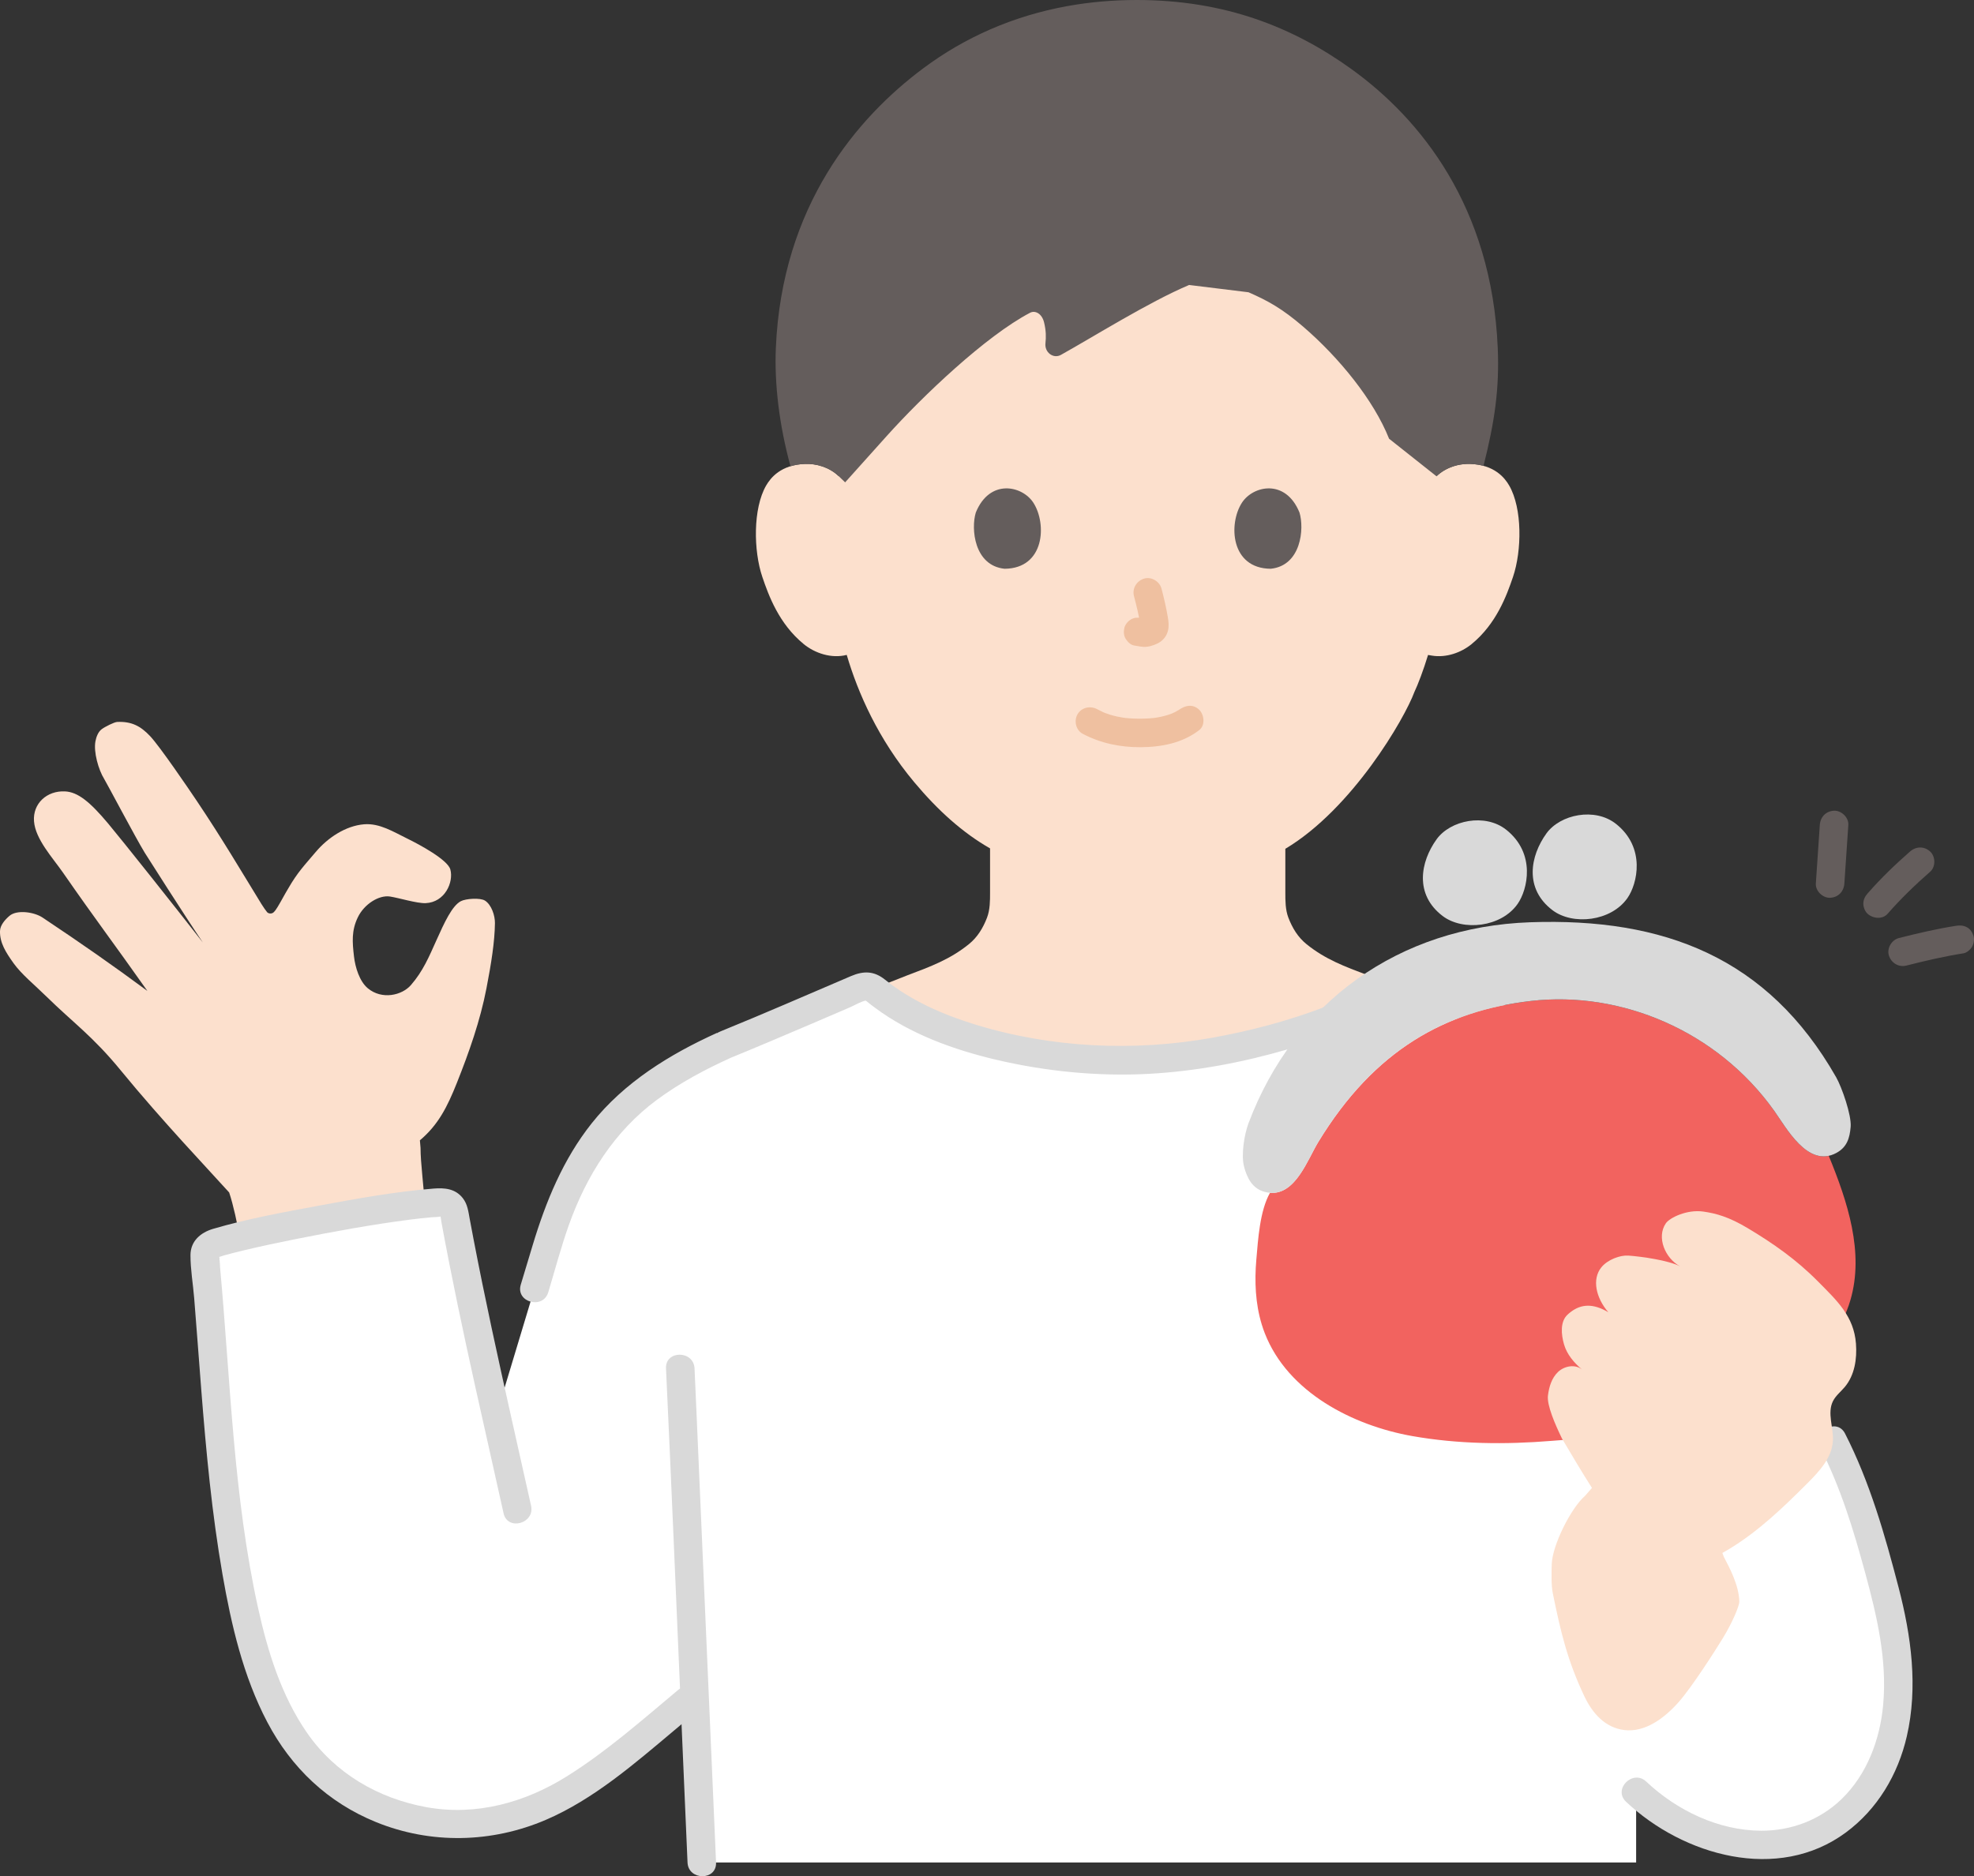
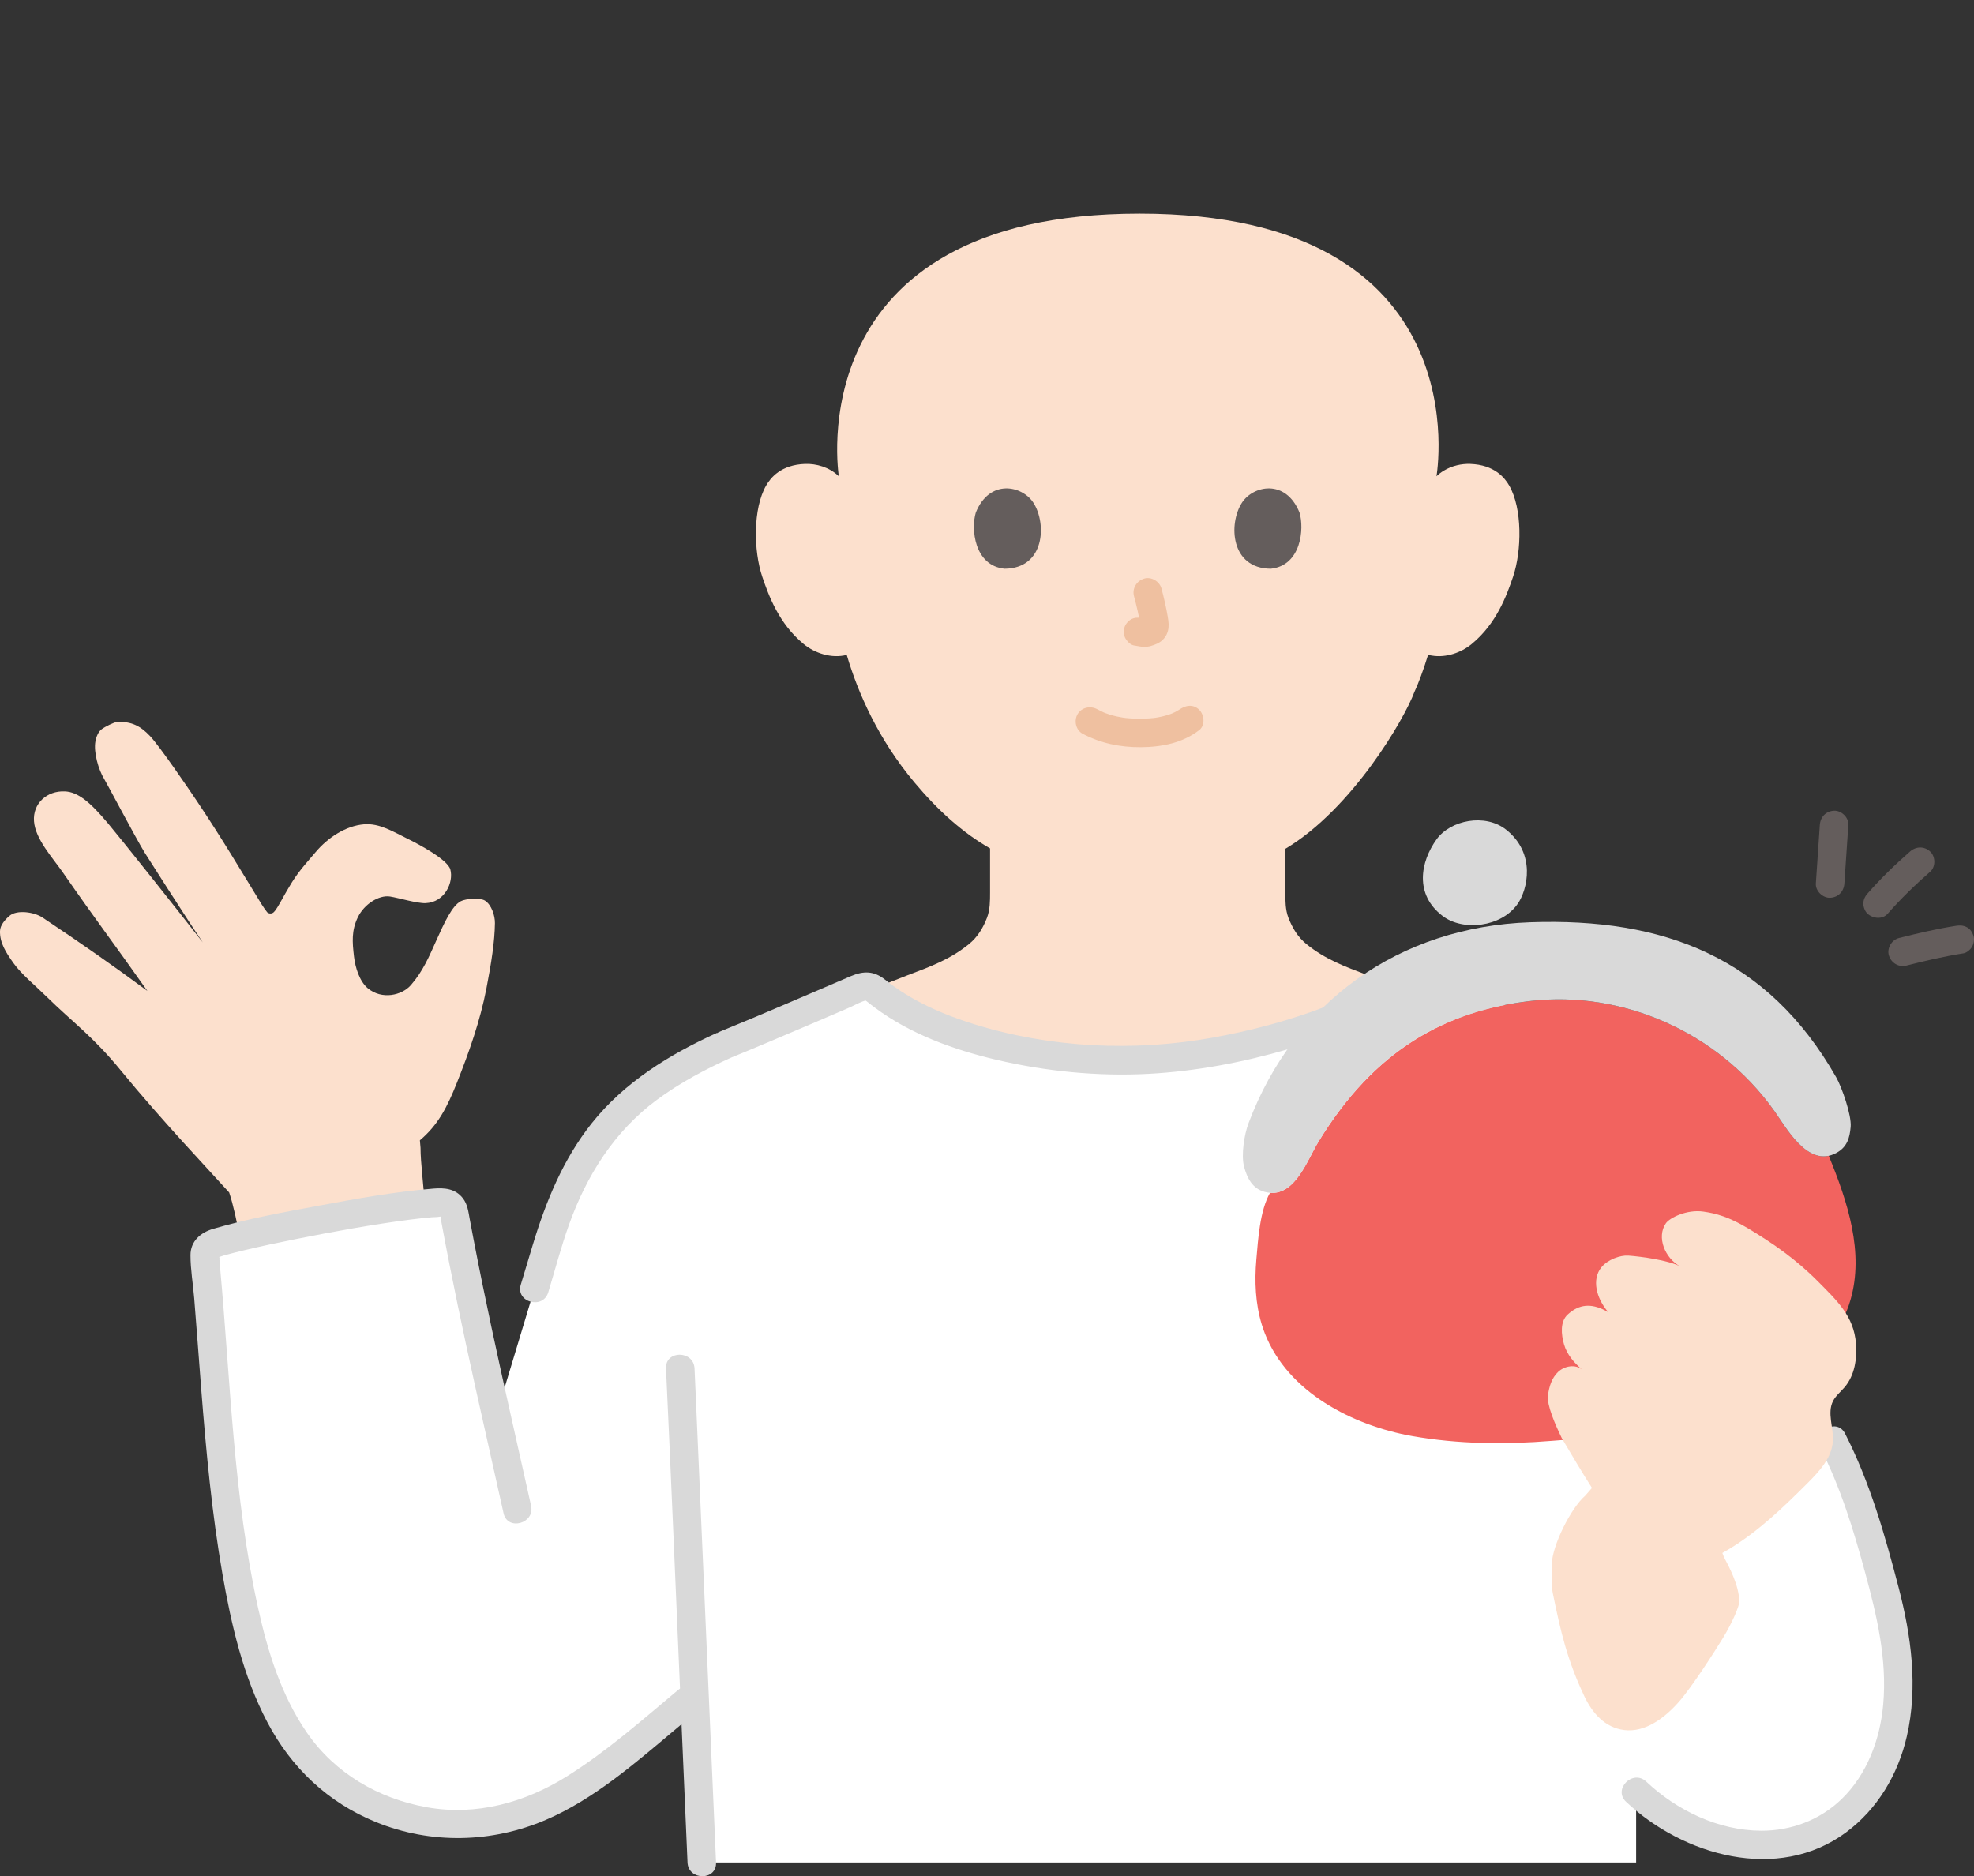
<svg xmlns="http://www.w3.org/2000/svg" id="b" width="332.151" height="315.713" viewBox="0 0 332.151 315.713">
  <rect x="0" y="0" width="332.151" height="315.713" fill="#333333" stroke="none" />
  <defs>
    <style>.d{fill:#fce0cd;}.d,.e,.f,.g,.h,.i{stroke-width:0px;}.e{fill:#d9d9d9;}.f{fill:#f2635f;}.g{fill:#645d5c;}.h{fill:#fff;}.i{fill:#efc0a0;}</style>
  </defs>
  <g id="c">
    <path class="h" d="M308.379,242.437c4.074,7.909,6.68,17.274,8.935,25.967,2.111,8.139,3.108,16.833.755,24.906-3.685,12.642-14.753,19.457-27.581,16.437-5.835-1.374-11.005-4.27-15.188-8.26v11.915s-157.215-.002-157.215-.002c-.2-4.65-.41-9.47-.62-14.33-.2-4.622-.402-9.286-.601-13.891l-1.019.85c-6.223,5.191-16.248,14.076-24.44,17.785-8.882,4.022-19.517,4.584-30.16-.732-12.433-6.21-17.502-19.383-20.375-32.981-4.028-19.067-4.621-40.029-6.417-58.718-.09-.94.484-1.806,1.385-2.09,6.734-2.129,30.331-6.606,38.488-6.979,1.004-.046,1.887.658,2.067,1.646,2.146,11.758,4.501,22.553,7.107,34.209,3.829-12.701,6.439-21.356,6.439-21.356l3.038-10.077c1.342-3.998,3.022-7.87,5.176-11.506,5.584-9.423,13.903-14.935,23.693-19.35,7.901-3.225,15.178-6.405,23-9.748.707-.302,1.526-.226,2.147.227,8.899,7.489,24.941,11.998,42.53,12.042,16.045.04,37.826-6.357,45.661-12.777,8.487,2.89,13.668,4.094,21.969,7.482,6.794,3.068,11.822,5.357,17.259,10,10.013,8.773,15.372,18.389,20.971,30.504l12.997,28.828Z" />
    <path class="d" d="M242.916,79.211c-.427.261-.834.571-1.211.933,0,0,7.814-44.198-49.963-44.198s-50.598,44.198-50.598,44.198c-1.624-1.56-3.811-2.146-5.682-2.08-4.073.144-5.806,2.347-6.552,3.64-2.226,3.861-2.132,10.976-.638,15.378,1.058,3.118,2.792,7.887,6.972,11.307,1.853,1.516,4.646,2.475,7.229,1.812,1.893,6.43,5.321,14.192,11.342,21.398,4.016,4.806,8.205,8.554,12.775,11.161,0,3.118,0,7.431,0,7.431,0,1.378,0,2.881-.509,4.222-.683,1.763-1.602,3.29-3.079,4.482-3.129,2.521-6.345,3.725-10.306,5.215l-5.398,2.125c8.943,7.383,24.872,11.821,42.323,11.865,15.6.039,36.625-6.007,44.979-12.241l-4.431-1.748c-3.961-1.49-7.177-2.694-10.306-5.215-1.478-1.192-2.396-2.719-3.079-4.482-.509-1.341-.509-2.843-.509-4.222,0,0,0-3.864,0-7.364,11.281-6.728,20.075-21.932,21.713-26.379.58-1.209,1.53-3.698,2.301-6.239l.639.108c2.424.409,4.958-.519,6.681-1.928,4.18-3.42,5.913-8.189,6.972-11.307,1.494-4.402,1.589-11.517-.638-15.378-.746-1.294-2.479-3.497-6.552-3.64-1.437-.051-3.06.283-4.471,1.147Z" />
-     <path class="g" d="M241.705,80.144c1.624-1.56,3.811-2.146,5.682-2.08.84.03,1.58.147,2.232.325,1.883-7.434,2.686-12.994,2.397-19.812-1.005-23.785-12.992-38.559-24.573-46.919-9.848-7.095-21.349-11.658-36.165-11.658-4.061,0-7.947.351-11.651,1.02-9.23,1.667-17.331,5.309-24.208,10.423-11.189,8.321-23.86,23.144-24.874,47.134-.253,5.994.556,12.903,2.464,19.879.703-.218,1.515-.36,2.451-.392,1.872-.066,4.059.52,5.682,2.08l1.064,1.022c3.486-3.885,6.973-7.77,6.973-7.77,6.031-6.72,16.676-16.85,24.145-20.768.876-.459,2.001.162,2.356,1.626.343,1.414.341,2.488.23,3.504-.169,1.543,1.328,2.666,2.601,1.959,5.333-2.962,14.834-8.924,21.572-11.764l9.991,1.227c3.216,1.398,5.663,2.742,9.202,5.787,6.065,5.218,11.879,12.377,14.454,18.857l7.975,6.319Z" />
    <path class="i" d="M182.171,123.471c3.05,1.611,6.336,2.284,9.785,2.262,3.496-.023,7.04-.706,9.842-2.889,1.023-.797.837-2.557,0-3.394-1.01-1.01-2.368-.799-3.394,0,.718-.56.125-.107-.059.011-.198.127-.402.244-.61.353-.157.082-.89.381-.263.146-.28.105-.557.214-.842.306-.767.246-1.558.423-2.355.538.332-.048-.158.014-.268.025-.231.023-.462.042-.694.057-.557.036-1.116.05-1.674.047-.5-.003-1-.02-1.499-.054-.229-.016-.458-.034-.687-.057.002,0-.798-.107-.375-.042-.743-.115-1.48-.273-2.2-.488-.308-.092-.609-.203-.913-.307-.099-.034-.194-.086-.294-.115.6.172.208.093.041.014-.377-.178-.749-.363-1.118-.558-1.146-.605-2.61-.291-3.284.861-.634,1.084-.289,2.676.861,3.284h0Z" />
    <path class="i" d="M190.811,100.323c.43,1.64.843,3.307,1.09,4.986l-.086-.638c.029.23.042.457.019.688l.086-.638c-.016.107-.04.207-.076.309l.242-.573c-.032.072-.065.134-.109.199l.375-.486c-.051.062-.1.11-.163.161l.486-.375c-.126.081-.259.146-.395.209l.573-.242c-.217.091-.433.157-.666.194l.638-.086c-.21.025-.415.023-.625-.001l.638.086c-.236-.033-.467-.09-.702-.122-.67-.09-1.239-.115-1.849.242-.498.291-.973.862-1.103,1.434-.14.614-.11,1.304.242,1.849.312.484.835,1.022,1.434,1.103.522.07,1.029.204,1.56.227.808.035,1.56-.21,2.282-.54.888-.406,1.58-1.196,1.817-2.153.2-.809.113-1.526-.024-2.336-.271-1.606-.643-3.198-1.056-4.774-.318-1.214-1.729-2.072-2.952-1.676-1.25.404-2.018,1.651-1.676,2.952h0Z" />
    <path class="g" d="M164.192,86.245c-.833,2.706-.29,8.93,4.836,9.46,6.775-.041,7.136-7.566,4.855-11.104-1.867-2.897-7.358-4.102-9.691,1.644Z" />
    <path class="g" d="M218.656,86.245c.833,2.706.29,8.93-4.836,9.46-6.775-.041-7.136-7.566-4.855-11.104,1.867-2.897,7.358-4.101,9.691,1.645Z" />
    <path class="e" d="M112.065,230.269c.912,19.483,1.709,38.973,2.553,58.46.356,8.223.713,16.447,1.067,24.67.132,3.077,4.933,3.094,4.8,0-1.087-25.267-2.185-50.534-3.295-75.8-.107-2.443-.211-4.887-.325-7.33-.144-3.076-4.945-3.093-4.8,0h0Z" />
    <path class="e" d="M297.455,212.398c-5.555-11.999-12.247-23.86-22.806-32.188-11.031-8.701-24.845-12.203-37.914-16.593-1.237-.416-2.16-.539-3.248.308-.334.26.116-.074-.236.187-.226.168-.456.331-.688.491-.918.631-1.875,1.203-2.852,1.737-2.26,1.235-4.622,2.271-7.029,3.184-6.003,2.277-12.258,3.932-18.572,5.074-13.271,2.401-27.262,1.753-40.171-2.245-5.341-1.654-10.631-3.97-15.015-7.498-1.846-1.486-3.605-1.515-5.74-.604-1.852.79-3.702,1.587-5.552,2.381-3.602,1.547-7.203,3.095-10.819,4.611-1.865.782-3.734,1.556-5.606,2.321-.996.407-1.762,1.167-1.762,2.314,0,.965.736,2.16,1.762,2.314h.004c-.191-1.462-.382-2.924-.573-4.386-7.952,3.603-15.598,8.308-21.089,15.227-4.805,6.055-7.703,13.138-9.915,20.474-.67,2.222-1.34,4.443-2.009,6.665-.894,2.964,3.738,4.231,4.629,1.276,1.141-3.784,2.154-7.634,3.481-11.357,2.95-8.275,7.658-15.743,14.786-21.016,3.879-2.869,8.154-5.138,12.54-7.125,1.796-.814,1.424-4.087-.573-4.387h-.004v4.628c4.562-1.864,9.101-3.785,13.631-5.725,2.271-.972,4.54-1.949,6.81-2.923.905-.388,1.95-1.048,2.92-1.219-.36.064-.325-.093.042.213.434.362.892.701,1.345,1.039,5.957,4.439,13.271,7.08,20.445,8.763,8.318,1.952,17.09,2.818,25.627,2.357,7.942-.429,15.874-1.935,23.501-4.162,6.964-2.033,14.364-4.596,20.075-9.216l-2.335.617c10.127,3.436,20.377,6.205,29.862,11.285,8.742,4.682,15.644,12.033,20.893,20.37,3.06,4.861,5.6,10.023,8.011,15.23.545,1.176,2.241,1.471,3.284.861,1.207-.706,1.408-2.103.861-3.284h0Z" />
    <path class="d" d="M38.556,200.65c.69,2.043,1.418,5.408,1.746,7.461,8.366-2.016,23.077-4.735,31.141-5.569-.013-.114-.015-.172-.015-.172-.111-2.667-.667-6.667-.667-9.222l-.109-1.266c3.07-2.583,4.604-5.597,6.221-9.66,2.063-5.184,3.92-10.441,4.978-15.911.826-4.271,1.386-7.847,1.429-10.968.018-1.276-.579-3.098-1.677-3.797-.798-.508-3.222-.341-4.06.097-1.475.77-2.774,3.605-4.1,6.558-1.268,2.824-2.264,5.213-4.293,7.551-1.516,1.748-4.879,2.527-7.26.548-1.4-1.164-2.115-3.528-2.325-5.337-.286-2.462-.434-4.36.638-6.594s3.558-3.794,5.419-3.511c1.424.216,4.551,1.175,5.99,1.116,3.254-.135,4.744-3.53,4.165-5.667-.44-1.621-5.146-4.172-7.242-5.194-2.363-1.152-4.655-2.614-7.259-2.41-3.119.245-6.146,2.282-8.157,4.668-1.843,2.187-3.043,3.383-4.618,6.13-.643,1.058-1.158,2.079-1.802,3.137-.205.336-.421.657-.661.88-.289.267-.783.265-1.074,0-.102-.093-.76-1.025-.965-1.38-3.498-5.694-6.535-10.879-10.906-17.397-1.322-1.972-6.218-9.165-7.852-10.889s-3.146-2.472-5.519-2.37c-.491.021-2.053.804-2.611,1.222-.608.456-.917,1.309-1.056,2.056-.328,1.771.502,4.771,1.501,6.362.374.595,5.258,9.845,6.795,12.36.277.453,6.704,10.556,9.778,15.111-4.643-5.963-13.725-17.389-15.935-20.02-3.047-3.628-5.076-5.303-7.269-5.406-3.02-.141-5.435,2.024-5.202,5.039s3.144,6.136,4.868,8.62c5.643,8.132,8.448,11.755,14.209,19.919-5.817-4.297-10.984-7.909-17.653-12.355-1.385-.923-4.292-1.361-5.556-.278-.757.649-1.574,1.577-1.593,2.574-.037,1.963.956,3.536,2.278,5.389s3.519,3.63,5.556,5.63c4.461,4.38,7.758,6.639,12.481,12.407,7.001,8.55,15.143,17.089,18.24,20.539" />
    <path class="e" d="M89.357,253.359c-2.228-10.02-4.525-20.025-6.669-30.063-1.042-4.878-2.045-9.765-2.986-14.663-.226-1.176-.448-2.352-.667-3.529-.229-1.234-.357-2.455-1.151-3.476-1.261-1.623-3.06-1.777-4.945-1.625-6.49.522-12.956,1.701-19.351,2.886-5.923,1.098-11.927,2.185-17.714,3.884-2.117.621-3.818,2.061-3.824,4.436s.429,4.846.623,7.225c.421,5.152.789,10.309,1.195,15.462.817,10.377,1.781,20.763,3.569,31.025,1.486,8.527,3.483,17.153,7.54,24.867s10.222,13.535,18.289,16.816c9.229,3.754,19.481,3.53,28.606-.39,7.975-3.427,14.855-9.402,21.441-14.93,1.411-1.184,2.815-2.377,4.229-3.557.996-.831.859-2.535,0-3.394-.985-.985-2.396-.833-3.394,0-6.075,5.074-12.039,10.362-18.767,14.573-7.055,4.416-15.257,6.69-23.575,5.197-8.104-1.454-15.408-5.684-20.124-12.492-4.341-6.266-6.631-13.671-8.259-21.046-4.147-18.784-4.644-38.125-6.385-57.217-.044-.482-.022-1.056-.142-1.529.098.385.03-.423-.076-.48.131.071-.325.295-.343.269.027.041,1.143-.339,1.263-.373,1.1-.307,2.209-.583,3.32-.848,2.902-.693,5.824-1.309,8.749-1.894,6.265-1.252,13.074-2.486,19.087-3.253,1.244-.159,2.491-.303,3.741-.411.437-.038.915-.012,1.343-.098.532-.106.195.109.111-.183.096.331.126.8.194,1.166.846,4.582,1.749,9.154,2.694,13.717,1.929,9.31,4.03,18.582,6.11,27.859.549,2.449,1.097,4.897,1.642,7.347.67,3.014,5.299,1.739,4.629-1.276h0Z" />
    <path class="e" d="M306.307,243.649c3.381,6.622,5.569,13.776,7.512,20.929,1.979,7.287,3.732,14.628,3.053,22.239-.526,5.889-2.722,11.784-7.033,15.944-3.623,3.495-8.485,5.319-13.498,5.296-7.182-.032-14.181-3.403-19.343-8.268-2.247-2.118-5.648,1.27-3.394,3.394,9.611,9.058,25.54,13.639,36.994,5.167,5.321-3.935,8.771-9.761,10.247-16.174,1.914-8.31.741-16.898-1.38-25.043-2.305-8.85-4.837-17.731-9.012-25.908-1.405-2.752-5.548-.326-4.145,2.423h0Z" />
    <path class="g" d="M306.206,138.819c-.222,3.284-.444,6.567-.667,9.851-.085,1.255,1.165,2.455,2.4,2.4,1.373-.061,2.309-1.055,2.4-2.4.222-3.284.444-6.567.667-9.851.085-1.255-1.165-2.455-2.4-2.4-1.373.061-2.309,1.055-2.4,2.4h0Z" />
    <path class="g" d="M320.789,162.474c3.17-.803,6.365-1.553,9.598-2.059.556-.087,1.163-.639,1.434-1.103.301-.514.429-1.273.242-1.849-.188-.581-.548-1.141-1.103-1.434-.606-.32-1.176-.347-1.849-.242-3.233.506-6.428,1.255-9.598,2.059-1.217.308-2.07,1.736-1.676,2.952.407,1.258,1.648,2.007,2.952,1.676h0Z" />
    <path class="g" d="M317.628,153.75c2.203-2.523,4.629-4.861,7.148-7.066.948-.83.912-2.557,0-3.394-1.01-.928-2.383-.885-3.394,0-2.519,2.205-4.944,4.543-7.148,7.066-.422.484-.703,1.038-.703,1.697,0,.589.261,1.292.703,1.697.905.831,2.512,1.01,3.394,0h0Z" />
    <path class="f" d="M212.306,222.87c-1.075-3.516-1.229-7.248-.913-10.905.297-3.435.589-8.233,2.301-11.25,4.293.357,6.304-5.562,8.134-8.567,9.423-15.478,21.397-22.065,35.809-23.72,15.043-1.727,31.26,4.98,40.875,18.453,1.874,2.626,5.041,8.502,9.197,7.609,3.169,7.71,5.995,16.263,3.647,24.276-1.339,4.572-4.297,8.557-7.891,11.684-5.519,4.801-12.494,7.684-19.624,9.32-7.474,1.715-15.139,2.062-22.753,2.684-7.813.638-15.73.558-23.465-.807-9.991-1.773-20.93-7.348-24.808-17.306-.189-.486-.359-.977-.51-1.473Z" />
    <path class="e" d="M257.636,168.428c-14.411,1.655-26.386,8.242-35.809,23.72-1.96,3.22-4.129,9.784-9.088,8.392-2.017-.566-2.904-2.302-3.414-4.24s.035-5.379.741-7.259c7.704-20.519,25.398-33.08,47.407-33.852,22.492-.789,40,5.926,51.481,26.074.966,1.695,2.604,6.395,2.444,8.333-.159,1.938-.628,3.45-2.411,4.413-4.788,2.584-8.414-4.238-10.476-7.127-9.615-13.473-25.833-20.18-40.875-18.453Z" />
    <path class="e" d="M253.428,139.611c5.071,4.018,3.596,10.113,1.938,12.484-2.767,3.957-9.211,4.631-12.618,2.044-4.785-3.633-3.748-9.13-1.018-12.915,2.323-3.221,8.16-4.414,11.697-1.612Z" />
-     <path class="e" d="M271.904,138.629c5.071,4.018,3.596,10.113,1.938,12.484-2.767,3.957-9.211,4.631-12.618,2.044-4.785-3.633-3.748-9.13-1.018-12.915,2.323-3.221,8.16-4.414,11.697-1.612Z" />
    <path class="d" d="M269.706,220.326c.294.136.598.297.912.483-2.08-2.416-2.777-5.541-1.182-7.537,1.056-1.321,3.189-2.091,4.555-1.993,2.228.16,6.742.792,8.708,1.809-2.517-1.345-4.017-4.896-2.396-7.245.646-.936,3.553-2.367,6.306-1.97,2.146.309,4.287.883,7.5,2.809,4.241,2.544,8.114,5.239,11.749,8.907,3.263,3.292,6.081,5.886,6.432,10.508.194,2.562-.223,5.309-1.871,7.28-.664.794-1.517,1.452-1.987,2.374-1.032,2.025.112,4.455-.023,6.724-.168,2.816-2.266,5.091-4.26,7.086-4.058,4.061-8.235,8.086-13.142,11.064-.394.239-.793.471-1.198.696.164.424.27.699.27.699.852,1.616,2.529,4.71,2.583,7.476.014.727-1.164,3.53-2.767,6.154-1.313,2.15-5.185,8.205-7.422,10.744-2.361,2.679-5.656,5.176-9.198,4.72-3.2-.411-5.332-2.804-6.708-5.723-2.85-6.046-3.947-10.718-5.295-17.324-.268-1.311-.214-3.523-.172-4.86.1-3.179,3.219-9.436,5.622-11.519,0,0,.49-.562,1.146-1.314-1.728-2.697-3.357-5.464-5.041-8.307-1.16-2.377-2.562-5.616-2.366-7.227.179-1.464.633-2.972,1.704-3.986s2.887-1.341,4.028-.407c-1.341-1.132-2.534-2.532-3.023-4.218s-.684-3.85.612-5.034c1.544-1.411,3.39-2.043,5.926-.87Z" />
  </g>
</svg>